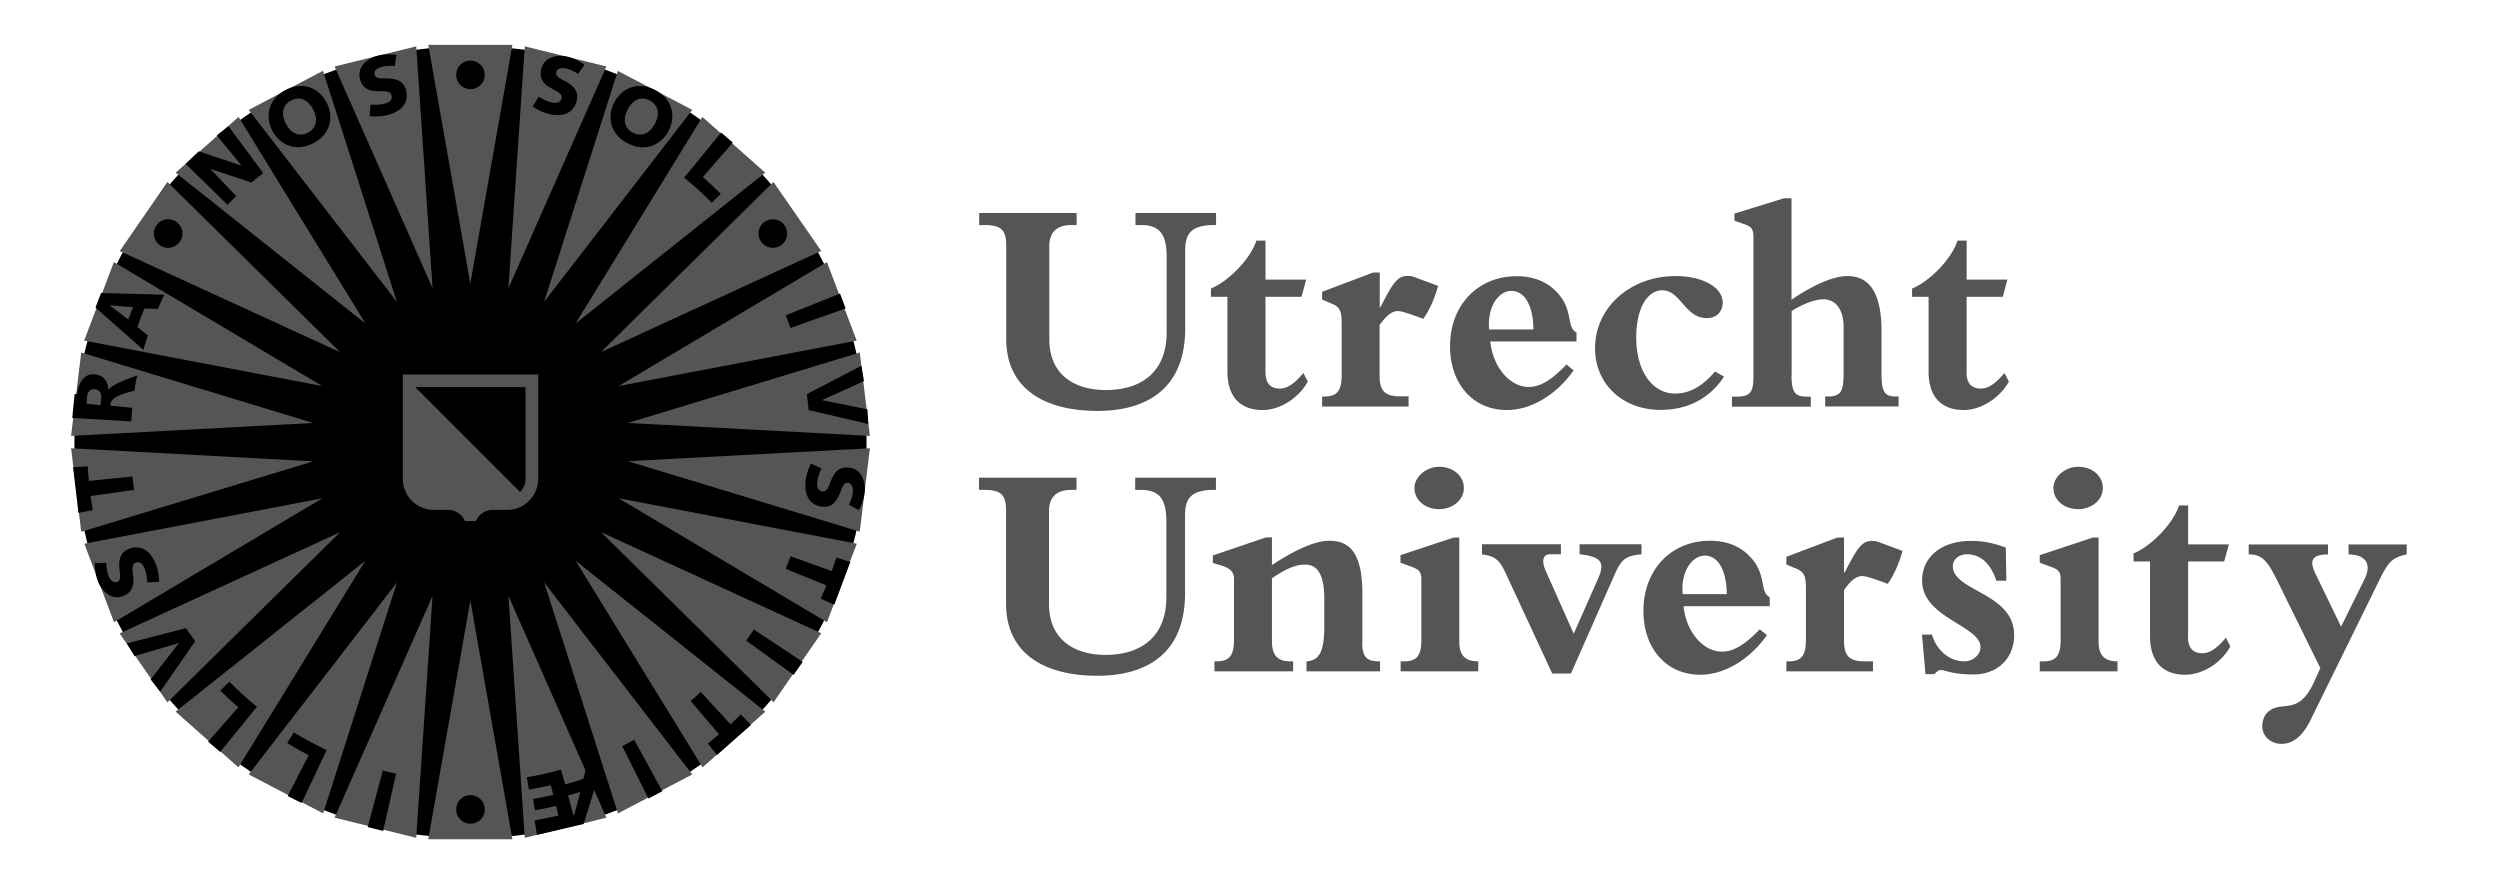
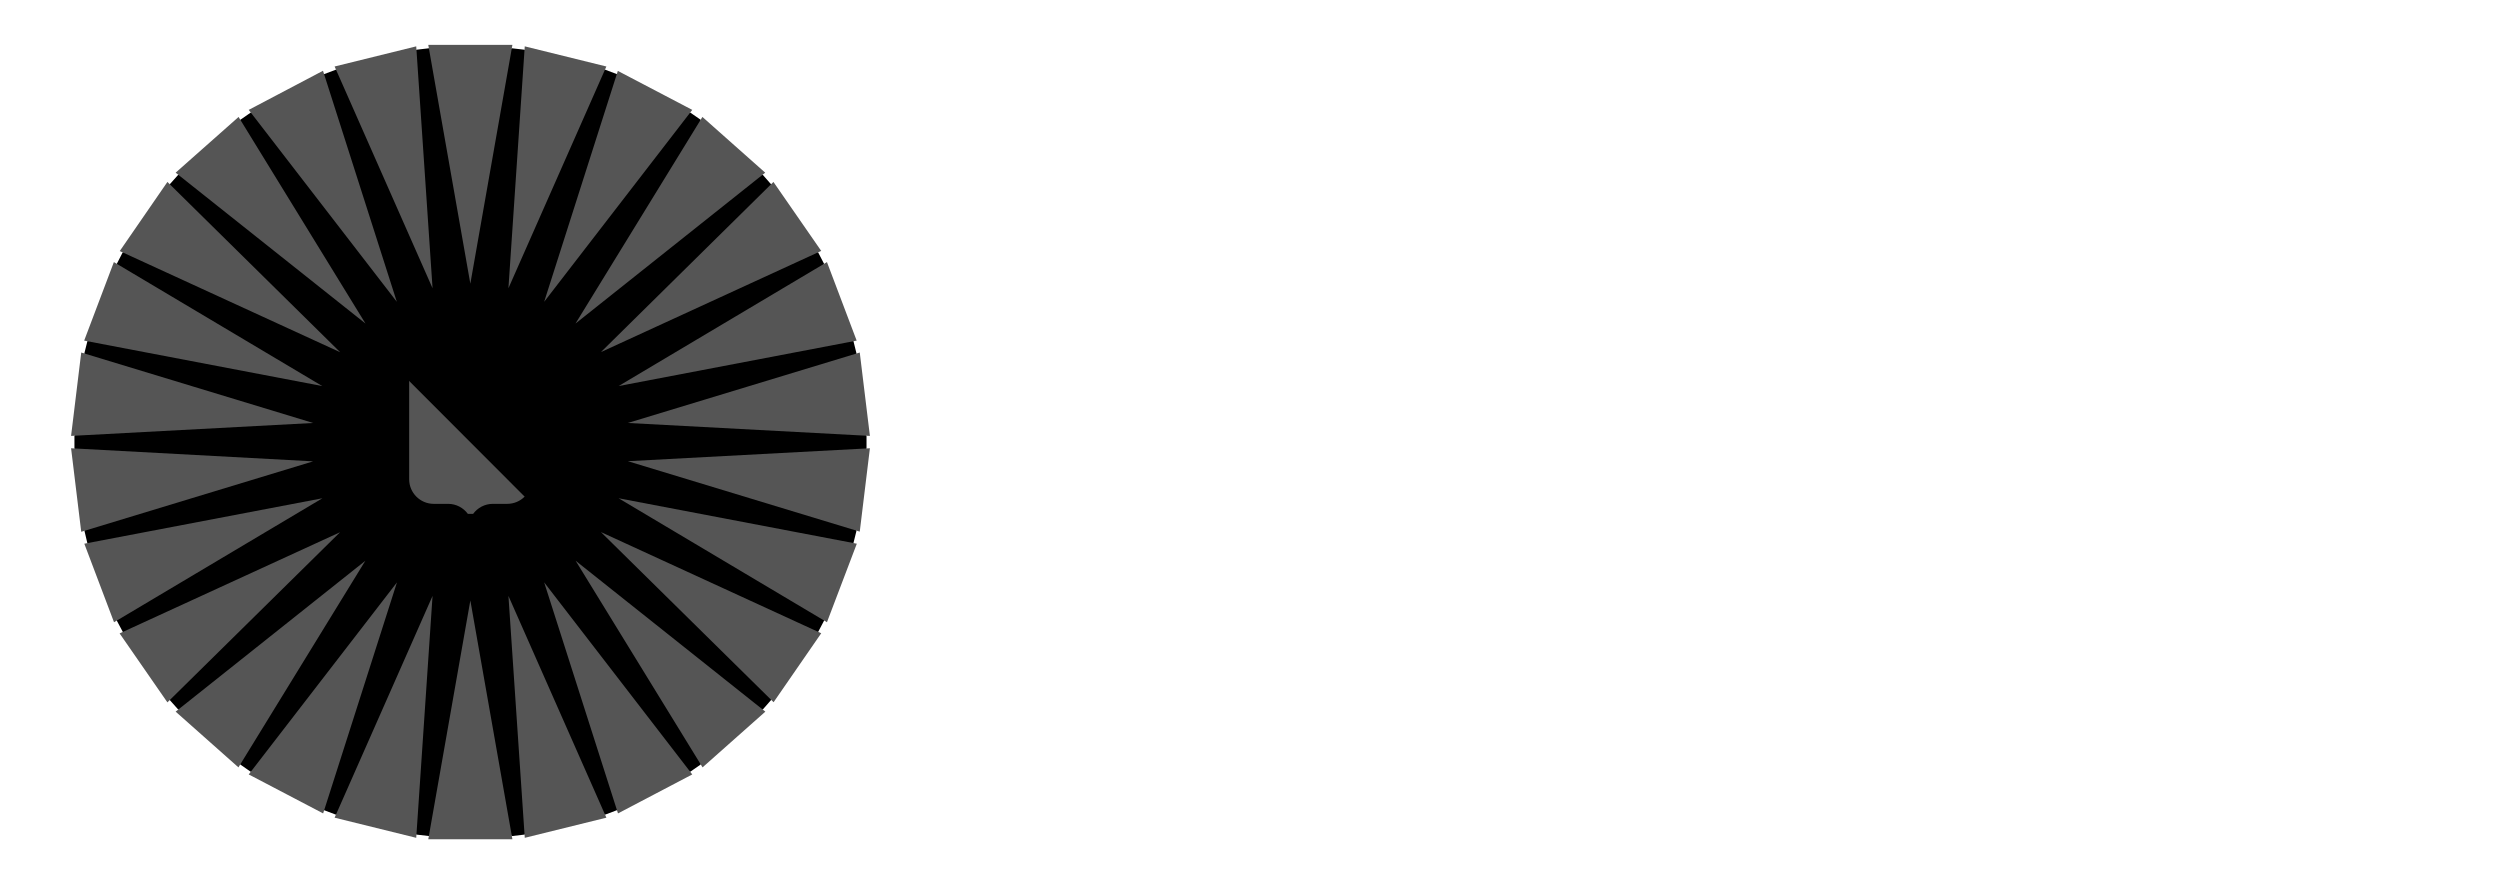
<svg xmlns="http://www.w3.org/2000/svg" viewBox="0 0 170 60">
-   <path fill="none" d="M0 0h323.15v127.56H0z" />
  <path d="m27.803 4.042.51-.66.86-.1.66.51h4.32l.65-.51.87.1.51.66 4.19 1.03.76-.34.82.31.34.76 3.82 2 .82-.15.71.49.15.82 3.24 2.87.83.05.57.65-.05.83 2.45 3.55.8.25.4.77-.24.79 1.53 4.05.71.42.21.85-.43.71.52 4.29.59.59v.87l-.59.59-.52 4.28.43.71-.21.85-.71.43-1.53 4.04.25.79-.41.78-.79.24-2.46 3.56.05.83-.57.65-.83.05-3.23 2.86-.15.82-.72.5-.82-.16-3.82 2.01-.34.76-.82.31-.76-.34-4.19 1.03-.51.66-.86.1-.66-.51h-4.32l-.65.51-.87-.1-.51-.66-4.2-1.03-.75.34-.82-.31-.34-.76-3.82-2-.82.15-.72-.5-.15-.82-3.23-2.86-.83-.05-.58-.65.05-.83-2.45-3.55-.79-.25-.41-.77.25-.8-1.53-4.04-.72-.42-.2-.85.43-.71-.53-4.29-.58-.59v-.87l.58-.59.52-4.28-.43-.72.21-.84.71-.43 1.54-4.04-.25-.79.4-.78.8-.24 2.45-3.56-.05-.83.58-.65.83-.05 3.23-2.86.15-.82.72-.5.81.15 3.83-2 .34-.76.82-.31.75.34 4.2-1.03z" />
  <path fill="#555" d="m34.843 3.052-2.86 16.24-2.86-16.24m6.56.1-1.11 16.45 6.66-15.08m.78.3-5.01 15.7 10.07-13.05m.69.48-8.63 14.05 12.9-10.26m.56.63-11.73 11.57 14.98-6.88m.39.76-14.17 8.43 16.19-3.09m.21.81-15.77 4.79 16.46.88m0 .84-16.46.88 15.77 4.79m-.2.82-16.2-3.09 14.17 8.43m-.39.75-14.98-6.88 11.74 11.57m-.56.64-12.9-10.26 8.63 14.05m-.7.48-10.07-13.06 5.02 15.71m-7.18 1.76-2.86-16.24-2.86 16.24m-.82-.1 1.11-16.45-6.66 15.08m-.78-.29 5.02-15.71-10.08 13.06m-.7-.48 8.63-14.05-12.9 10.26m-.56-.63 11.74-11.57-14.99 6.88m-.38-.76 14.17-8.43-16.19 3.09m-.21-.81 15.77-4.79-16.46-.89m0-.84 16.46-.88-15.77-4.79m.2-.81 16.19 3.09-14.17-8.43m.4-.75 14.99 6.88-11.75-11.58m.56-.63 12.91 10.26-8.63-14.05m.69-.48 10.07 13.05-5.02-15.71m.79-.29 6.66 15.08-1.11-16.45m12.93 52.45-6.66-15.08 1.11 16.45" />
-   <path d="m49.833 9.692-2.04 2.35c.42.37.83.75 1.22 1.14l-.61.6c-.6-.6-1.22-1.17-1.88-1.7l2.51-3.07m8.09 10.95-3.7 1.48c.12.28.23.58.33.86l3.75-1.33m1.48 6.86-3.07-.62v-.01l2.84-1.29-.18-1.04-3.71 1.93c.05.36.09.72.13 1.08l4.05.95m-1.22 9.38-.95-.3c-.1.31-.2.61-.31.92l-2.81-1.01c-.1.28-.21.58-.32.86l2.76 1.12c-.12.31-.25.61-.38.91l.92.41m-2.15 3.89-3.32-2.21c-.16.25-.35.52-.52.76l3.22 2.33m-2.89 3.4-.7-.71c-.23.23-.46.45-.7.67l-2.02-2.2c-.22.2-.46.42-.69.61l1.93 2.27c-.25.21-.51.42-.76.63l.62.78m-3.71 2.46-1.92-3.5c-.26.15-.54.29-.81.43l1.78 3.57m-7.58 2.47-.16-.99c.52-.09 1.04-.19 1.62-.33l-.16-.65c-.52.12-.98.21-1.44.29l-.13-.76c.44-.08.88-.17 1.38-.28l-.17-.66c-.53.12-1.01.22-1.49.3l-.14-.84c.78-.13 1.55-.3 2.32-.52l.29 1.01c.42-.12.83-.24 1.23-.38l.2-.78.6 1.35-.78 2.5m-.64-.6.42-1.59c-.28.09-.57.17-.84.25l.37 1.35.05-.01zm-12.99 1.07.88-3.89c-.3-.07-.61-.14-.9-.22l-1.03 3.85m-4.49-1.64 1.7-3.6c-.77-.36-1.51-.76-2.24-1.2l-.44.73c.48.29.96.56 1.46.82l-1.43 2.78m-4.59-3 2.5-3.08c-.66-.53-1.29-1.1-1.88-1.7l-.61.6c.39.4.8.78 1.22 1.14l-2.05 2.34m-5.01-5.82 3-.88.01.01-1.91 2.46.65.83 2.38-3.43c-.21-.29-.42-.59-.62-.89l-4.03 1.04m-3.29-8.88.98-.18c-.06-.32-.11-.64-.15-.96l2.95-.42c-.04-.3-.08-.62-.11-.91l-2.96.3c-.03-.33-.06-.66-.08-.99l-.99.06m-.06-3.35 4.01.23c.02-.31.04-.61.07-.92l-1.49-.15c0-.03.01-.1.02-.15.05-.27.37-.47.72-.6.28-.11.9-.27.9-.27.05-.35.1-.68.19-1.03 0 0-1.05.36-1.43.58-.24.14-.38.21-.52.38h-.02c-.01-.61-.37-1-.95-1.04-.7-.05-1.07.58-1.17 1.35l-.17-.01m1.4-.32c.39.04.44.41.41.65-.02.14-.03.3-.05.43l-.95-.1c.02-.16.02-.3.04-.45.03-.4.23-.57.55-.53zm.02-5.56 3.26 2.88c.09-.33.19-.66.3-.98l-.71-.57c.15-.43.31-.85.48-1.27l.91.04c.14-.32.29-.65.44-.97l-4.3-.12m.61.84 1.56.13c-.11.28-.22.56-.32.84l-1.25-.96.01-.01zm5.14-9.62 2.85 2.78c.19-.2.39-.39.59-.59l-1.77-1.85 2.81.93c.26-.22.53-.44.8-.64l-2.37-3.19-.79.62 1.68 2.06-2.91-.97m22.7-3.04c.34.21.72.4 1.11.5.83.2 1.66.03 1.89-.89.13-.53-.04-.97-.94-1.43-.41-.2-.49-.35-.45-.51.06-.24.27-.36.74-.25.2.05.53.2.75.35l.44-.62c-.35-.24-.71-.43-1.13-.54-.71-.17-1.61 0-1.81.81-.18.73.21 1.06.62 1.3.41.24.84.38.75.72-.09.35-.42.33-.72.26-.27-.06-.62-.25-.83-.37l-.42.67zm5.56-.29c-.52.99-.27 2.17.9 2.78 1.16.61 2.27.15 2.79-.84s.27-2.16-.89-2.77c-1.17-.62-2.28-.17-2.8.83zm.91.48c.39-.75.99-.88 1.5-.61s.75.83.35 1.58c-.39.75-.99.88-1.5.61s-.74-.83-.35-1.58zm12.46 24.08c-.17.36-.31.76-.36 1.16-.1.85.17 1.65 1.11 1.77.54.06.96-.15 1.3-1.11.15-.44.29-.53.45-.51.24.03.39.23.34.7-.02.21-.13.55-.26.79l.68.37c.2-.38.34-.76.39-1.19.09-.72-.2-1.6-1.02-1.7-.74-.09-1.03.34-1.22.77-.19.43-.27.88-.63.84-.36-.04-.38-.38-.34-.69.03-.27.17-.64.27-.87l-.71-.33zm-44.32 8.04c-.02-.4-.08-.82-.23-1.2-.31-.8-.92-1.38-1.81-1.04-.51.19-.78.58-.64 1.58.07.45-.01.6-.16.66-.23.09-.46-.02-.62-.46-.07-.2-.14-.55-.14-.82l-.77-.01c0 .43.05.84.2 1.24.26.68.92 1.32 1.69 1.03.7-.27.75-.78.72-1.25-.04-.47-.17-.9.17-1.03s.51.16.62.45c.1.25.15.65.16.89l.81-.04zm7.7-30.67c.52.99 1.63 1.45 2.79.84 1.16-.61 1.41-1.78.89-2.77-.52-.99-1.63-1.45-2.79-.84-1.16.61-1.41 1.78-.89 2.77zm.92-.48c-.39-.75-.16-1.31.35-1.58s1.11-.14 1.5.61c.39.75.16 1.31-.35 1.58s-1.11.14-1.5-.61zm5.69-.51c.4.03.83.02 1.22-.08.83-.21 1.49-.74 1.26-1.67-.13-.53-.49-.85-1.5-.82-.46.01-.6-.09-.63-.24-.06-.24.07-.45.54-.56.2-.05.56-.07.83-.04l.1-.76c-.42-.05-.83-.05-1.25.05-.71.18-1.43.75-1.23 1.56.18.72.68.84 1.15.86.47.02.92-.06 1 .29.09.35-.22.49-.52.57-.27.07-.66.07-.91.05l-.06.79zm6.86-1.84a.97.97 0 1 0-.002-1.94.97.97 0 0 0 .002 1.94zm19.76 10.37c.3.44.91.55 1.35.25.44-.3.55-.91.25-1.35a.976.976 0 0 0-1.35-.25c-.45.3-.56.91-.25 1.35zm-20.73 38.61a.97.97 0 1 0 1.94-.001.97.97 0 0 0-1.94.001zm-18.79-38.61a.967.967 0 0 0-.25-1.35.967.967 0 0 0-1.35.25c-.3.44-.19 1.05.25 1.35.44.31 1.04.19 1.35-.25z" />
  <path fill="#555" d="M35.683 33.762c-.3.31-.73.5-1.19.5h-.98c-.55 0-1.04.27-1.34.68h-.36c-.3-.41-.79-.68-1.34-.68h-.98c-.92 0-1.67-.75-1.67-1.67v-6.7" />
  <path d="M27.823 25.892h8.34v6.7c0 .46-.18.87-.48 1.17" />
-   <path fill="#555" d="M36.593 32.572c0 1.159-.941 2.1-2.1 2.1h-.98c-.51 0-.96.31-1.15.76h-.75c-.19-.45-.63-.76-1.14-.76h-.98a2.1 2.1 0 0 1-2.1-2.1v-7.11h9.21v7.11h-.01zm-.86-6.25h-7.49v6.25c0 .68.56 1.24 1.24 1.24h.98c.6 0 1.13.25 1.51.65h.03c.38-.4.91-.65 1.51-.65h.98c.69 0 1.24-.56 1.24-1.24v-6.25zm41.47-11.84h5.49v.82h-.15c-1.69 0-1.95.74-1.95 1.76v5.27c0 4.72-3.43 5.61-5.95 5.61-3.81 0-6.22-1.65-6.22-4.89v-6.31c0-1.06-.29-1.44-1.48-1.44h-.36v-.82h6.63v.82h-.36c-.89 0-1.5.4-1.5 1.44v6.31c0 2.58 1.9 3.47 3.83 3.47 2.78 0 4.15-1.56 4.15-3.89v-5.15c0-1.5-.43-2.18-1.74-2.18h-.38v-.82h-.01zm8.85 10.82c0 .78.36 1.12.97 1.12.51 0 .99-.32 1.61-1.06l.3.59c-.64 1.14-1.91 1.93-3.07 1.93-1.44 0-2.4-.81-2.4-2.62v-5.08h-1.12v-.56c1.27-.53 2.71-2.07 3.09-3.26h.62v2.65h2.77l-.32 1.17h-2.45v5.12zm9.74 2.34h-5.89v-.68h.15c.87 0 1.18-.38 1.18-1.48v-3.45c0-.95-.13-1.17-.76-1.42l-.57-.24v-.53l3.47-1.31h.45v2.37h.04c.78-1.52 1.12-2.14 1.84-2.14.15 0 .32.02.42.06l1.67.62c-.25.89-.59 1.65-1.01 2.24-.66-.25-1.44-.53-1.72-.53-.42 0-.78.3-1.25.95v3.43c0 1.02.32 1.42 1.42 1.42h.55v.69h.01zm11.21-2.45c-1.18 1.67-2.9 2.69-4.53 2.69-2.31 0-3.87-1.78-3.87-4.34 0-2.79 1.89-4.76 4.53-4.76 1.13 0 2.01.36 2.67 1.02 1.25 1.25.66 2.43 1.4 2.81v.61h-5.86c.17 1.76 1.35 3.09 2.6 3.09.78 0 1.54-.44 2.58-1.53l.48.41zm-2.73-2.79c-.02-1.63-.59-2.62-1.51-2.62-.87 0-1.65 1.12-1.5 2.62h3.01zm12.96 3.21c-.97 1.48-2.46 2.26-4.32 2.26-2.58 0-4.45-1.76-4.45-4.19 0-2.77 2.39-4.91 5.48-4.91 1.82 0 3.2.76 3.2 1.8 0 .63-.42 1.06-1.08 1.06-1.48 0-1.79-1.89-3.02-1.89-1.06 0-1.78 1.29-1.78 3.19 0 2.29 1.08 3.83 2.65 3.83.96 0 1.84-.48 2.71-1.5l.61.35zm4.59-.1c0 1.33.36 1.46 1.1 1.46h.21v.68h-5.36v-.68h.3c1.08 0 1.16-.42 1.16-1.55v-9.25c0-.61-.11-.76-.68-.95l-.61-.21v-.49l3.37-1.04h.51v6.9c1.19-.82 2.71-1.61 3.81-1.61 1.55 0 2.31 1.25 2.31 3.74v2.8c0 1.25.15 1.65.95 1.65h.21v.68h-4.99v-.68h.17c.89 0 1.08-.34 1.08-1.55v-3.2c0-1.14-.53-1.86-1.37-1.86-.57 0-1.42.32-2.16.8v4.36h-.01zm11.9-.21c0 .78.36 1.12.97 1.12.51 0 .99-.32 1.61-1.06l.3.59c-.64 1.14-1.91 1.93-3.07 1.93-1.44 0-2.39-.81-2.39-2.62v-5.08h-1.12v-.56c1.27-.53 2.71-2.07 3.09-3.26h.62v2.65h2.77l-.31 1.17h-2.46v5.12h-.01zm-56.52 7.18h5.48v.83h-.15c-1.69 0-1.95.74-1.95 1.76v5.27c0 4.72-3.43 5.61-5.95 5.61-3.81 0-6.22-1.65-6.22-4.89v-6.31c0-1.06-.29-1.44-1.48-1.44h-.36v-.83h6.63v.83h-.36c-.89 0-1.51.4-1.51 1.44v6.31c0 2.58 1.91 3.47 3.83 3.47 2.78 0 4.15-1.57 4.15-3.9v-5.14c0-1.5-.43-2.18-1.74-2.18h-.38v-.83h.01zm15.43 11.24c0 1.04.38 1.25 1.21 1.25v.68h-5v-.68c.87-.06 1.21-.66 1.21-2.39v-1.84c0-1.69-.47-2.35-1.31-2.35-.66 0-1.36.32-2.25.93v4.3c0 .95.4 1.35 1.25 1.35h.19v.68h-5.35v-.68h.12c.89 0 1.21-.38 1.21-1.48v-4.13c0-.47-.25-.74-1-.95l-.44-.13v-.51l3.62-1.23h.4v1.88c1.54-1.01 2.9-1.65 3.92-1.65 1.55 0 2.23 1.1 2.23 3.64v3.31h-.01zm7.9 1.93h-5.29v-.68h.23c.87 0 1.18-.38 1.18-1.48v-4.06c0-.55-.13-.7-.72-.91l-.7-.26v-.51l3.62-1.2h.38v7.09c0 .87.35 1.33 1.29 1.33v.68h.01zm-.99-12.47c0 .85-.81 1.44-1.67 1.44-.98 0-1.69-.62-1.69-1.44 0-.76.8-1.44 1.69-1.44.96 0 1.67.64 1.67 1.44zm1.22 3.83h5.38v.68h-.74c-.45 0-.63.4-.27 1.18l1.88 4.22 1.65-3.73c.49-1.1.24-1.52-1.25-1.67v-.68h4.21v.68c-1.1.1-1.37.38-1.78 1.27l-3.02 6.84h-1.27l-3.15-6.79c-.4-.87-.7-1.21-1.63-1.31v-.69h-.01zm19.39 6.18c-1.19 1.67-2.9 2.69-4.53 2.69-2.31 0-3.87-1.78-3.87-4.34 0-2.8 1.88-4.77 4.53-4.77 1.12 0 2.01.36 2.66 1.02 1.25 1.25.66 2.43 1.4 2.82v.61h-5.86c.17 1.76 1.35 3.09 2.6 3.09.78 0 1.54-.44 2.58-1.52l.49.4zm-2.73-2.79c-.02-1.63-.59-2.62-1.5-2.62-.87 0-1.65 1.12-1.5 2.62h3zm9.93 5.25h-5.88v-.68h.15c.87 0 1.18-.38 1.18-1.48v-3.45c0-.95-.13-1.16-.76-1.42l-.57-.23v-.53l3.47-1.31h.45v2.37h.05c.78-1.52 1.12-2.14 1.84-2.14.15 0 .32.02.42.06l1.67.62c-.25.89-.59 1.65-1.01 2.24-.66-.25-1.44-.53-1.72-.53-.42 0-.78.29-1.25.95v3.43c0 1.02.32 1.42 1.42 1.42h.55v.68h-.01zm3.34-2.5h.68c.36 1.19 1.29 1.82 2.2 1.82.59 0 1.1-.45 1.1-.97 0-1.46-3.97-1.97-3.97-4.53 0-1.61 1.33-2.69 3.32-2.69.81 0 1.49.13 2.37.45l.04 2.26h-.68c-.38-1.16-1.08-1.8-1.99-1.8-.55 0-.97.34-.97.8 0 1.74 4.17 1.8 4.17 4.7 0 1.56-1.12 2.67-2.75 2.67-1.46 0-1.95-.3-2.25-.3-.13 0-.25.09-.42.28h-.61l-.24-2.69zm13.3 2.5h-5.29v-.68h.24c.87 0 1.18-.38 1.18-1.48v-4.06c0-.55-.12-.7-.72-.91l-.7-.26v-.51l3.62-1.2h.38v7.09c0 .87.36 1.33 1.29 1.33v.68zm-1-12.47c0 .85-.8 1.44-1.67 1.44-.97 0-1.69-.62-1.69-1.44 0-.76.8-1.44 1.69-1.44.97 0 1.67.64 1.67 1.44zm5.79 10.12c0 .78.36 1.12.97 1.12.51 0 .99-.32 1.61-1.06l.3.6c-.63 1.14-1.9 1.92-3.07 1.92-1.44 0-2.39-.81-2.39-2.62v-5.08h-1.12v-.55c1.27-.53 2.71-2.07 3.09-3.26h.62v2.65h2.77l-.32 1.16h-2.45v5.12h-.01zm9 2.13-.42.93c-1.12 2.45-2.24 1.14-3.21 2.12-.19.19-.32.55-.32.89 0 .7.57 1.21 1.33 1.21.74 0 1.4-.51 1.93-1.57l4.74-9.64c.59-1.2.87-1.46 1.82-1.67v-.68h-3.95v.68c1.27.02 1.54.74 1.1 1.65l-1.61 3.26-1.76-3.64c-.4-.85-.23-1.27.87-1.27v-.68h-5.39v.68c.91 0 1.27.4 2.01 1.92l2.86 5.81z" />
</svg>